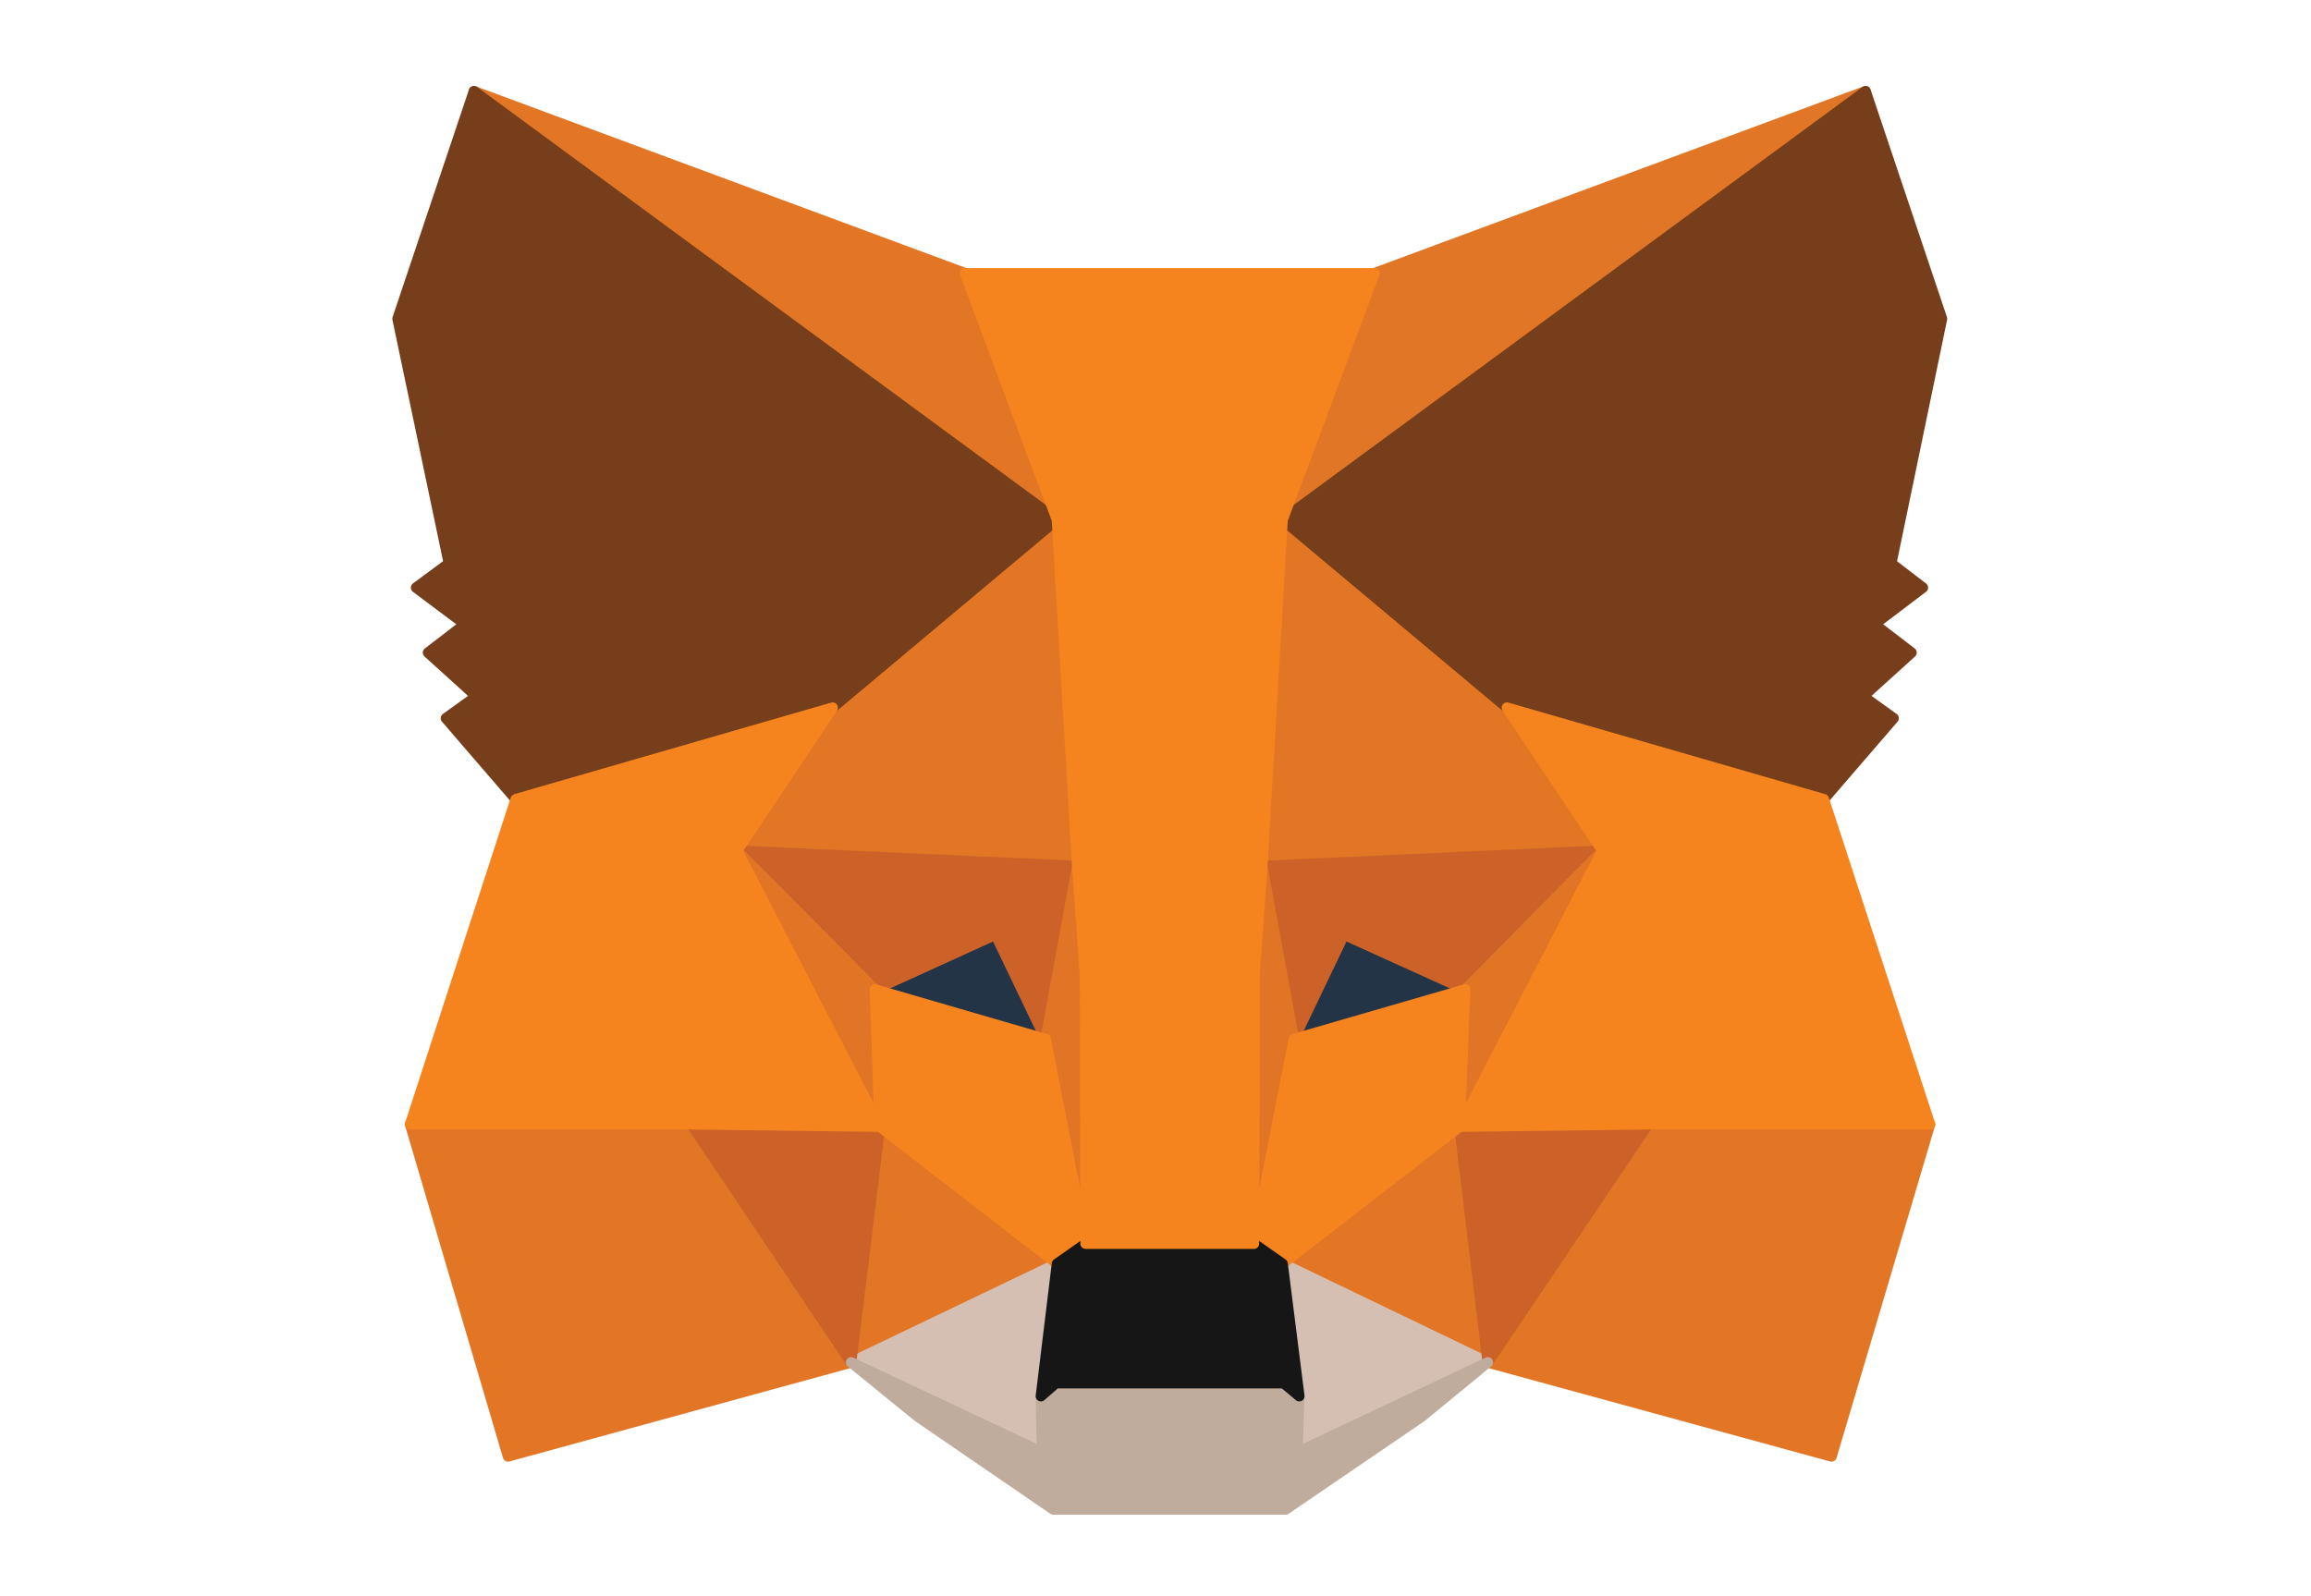
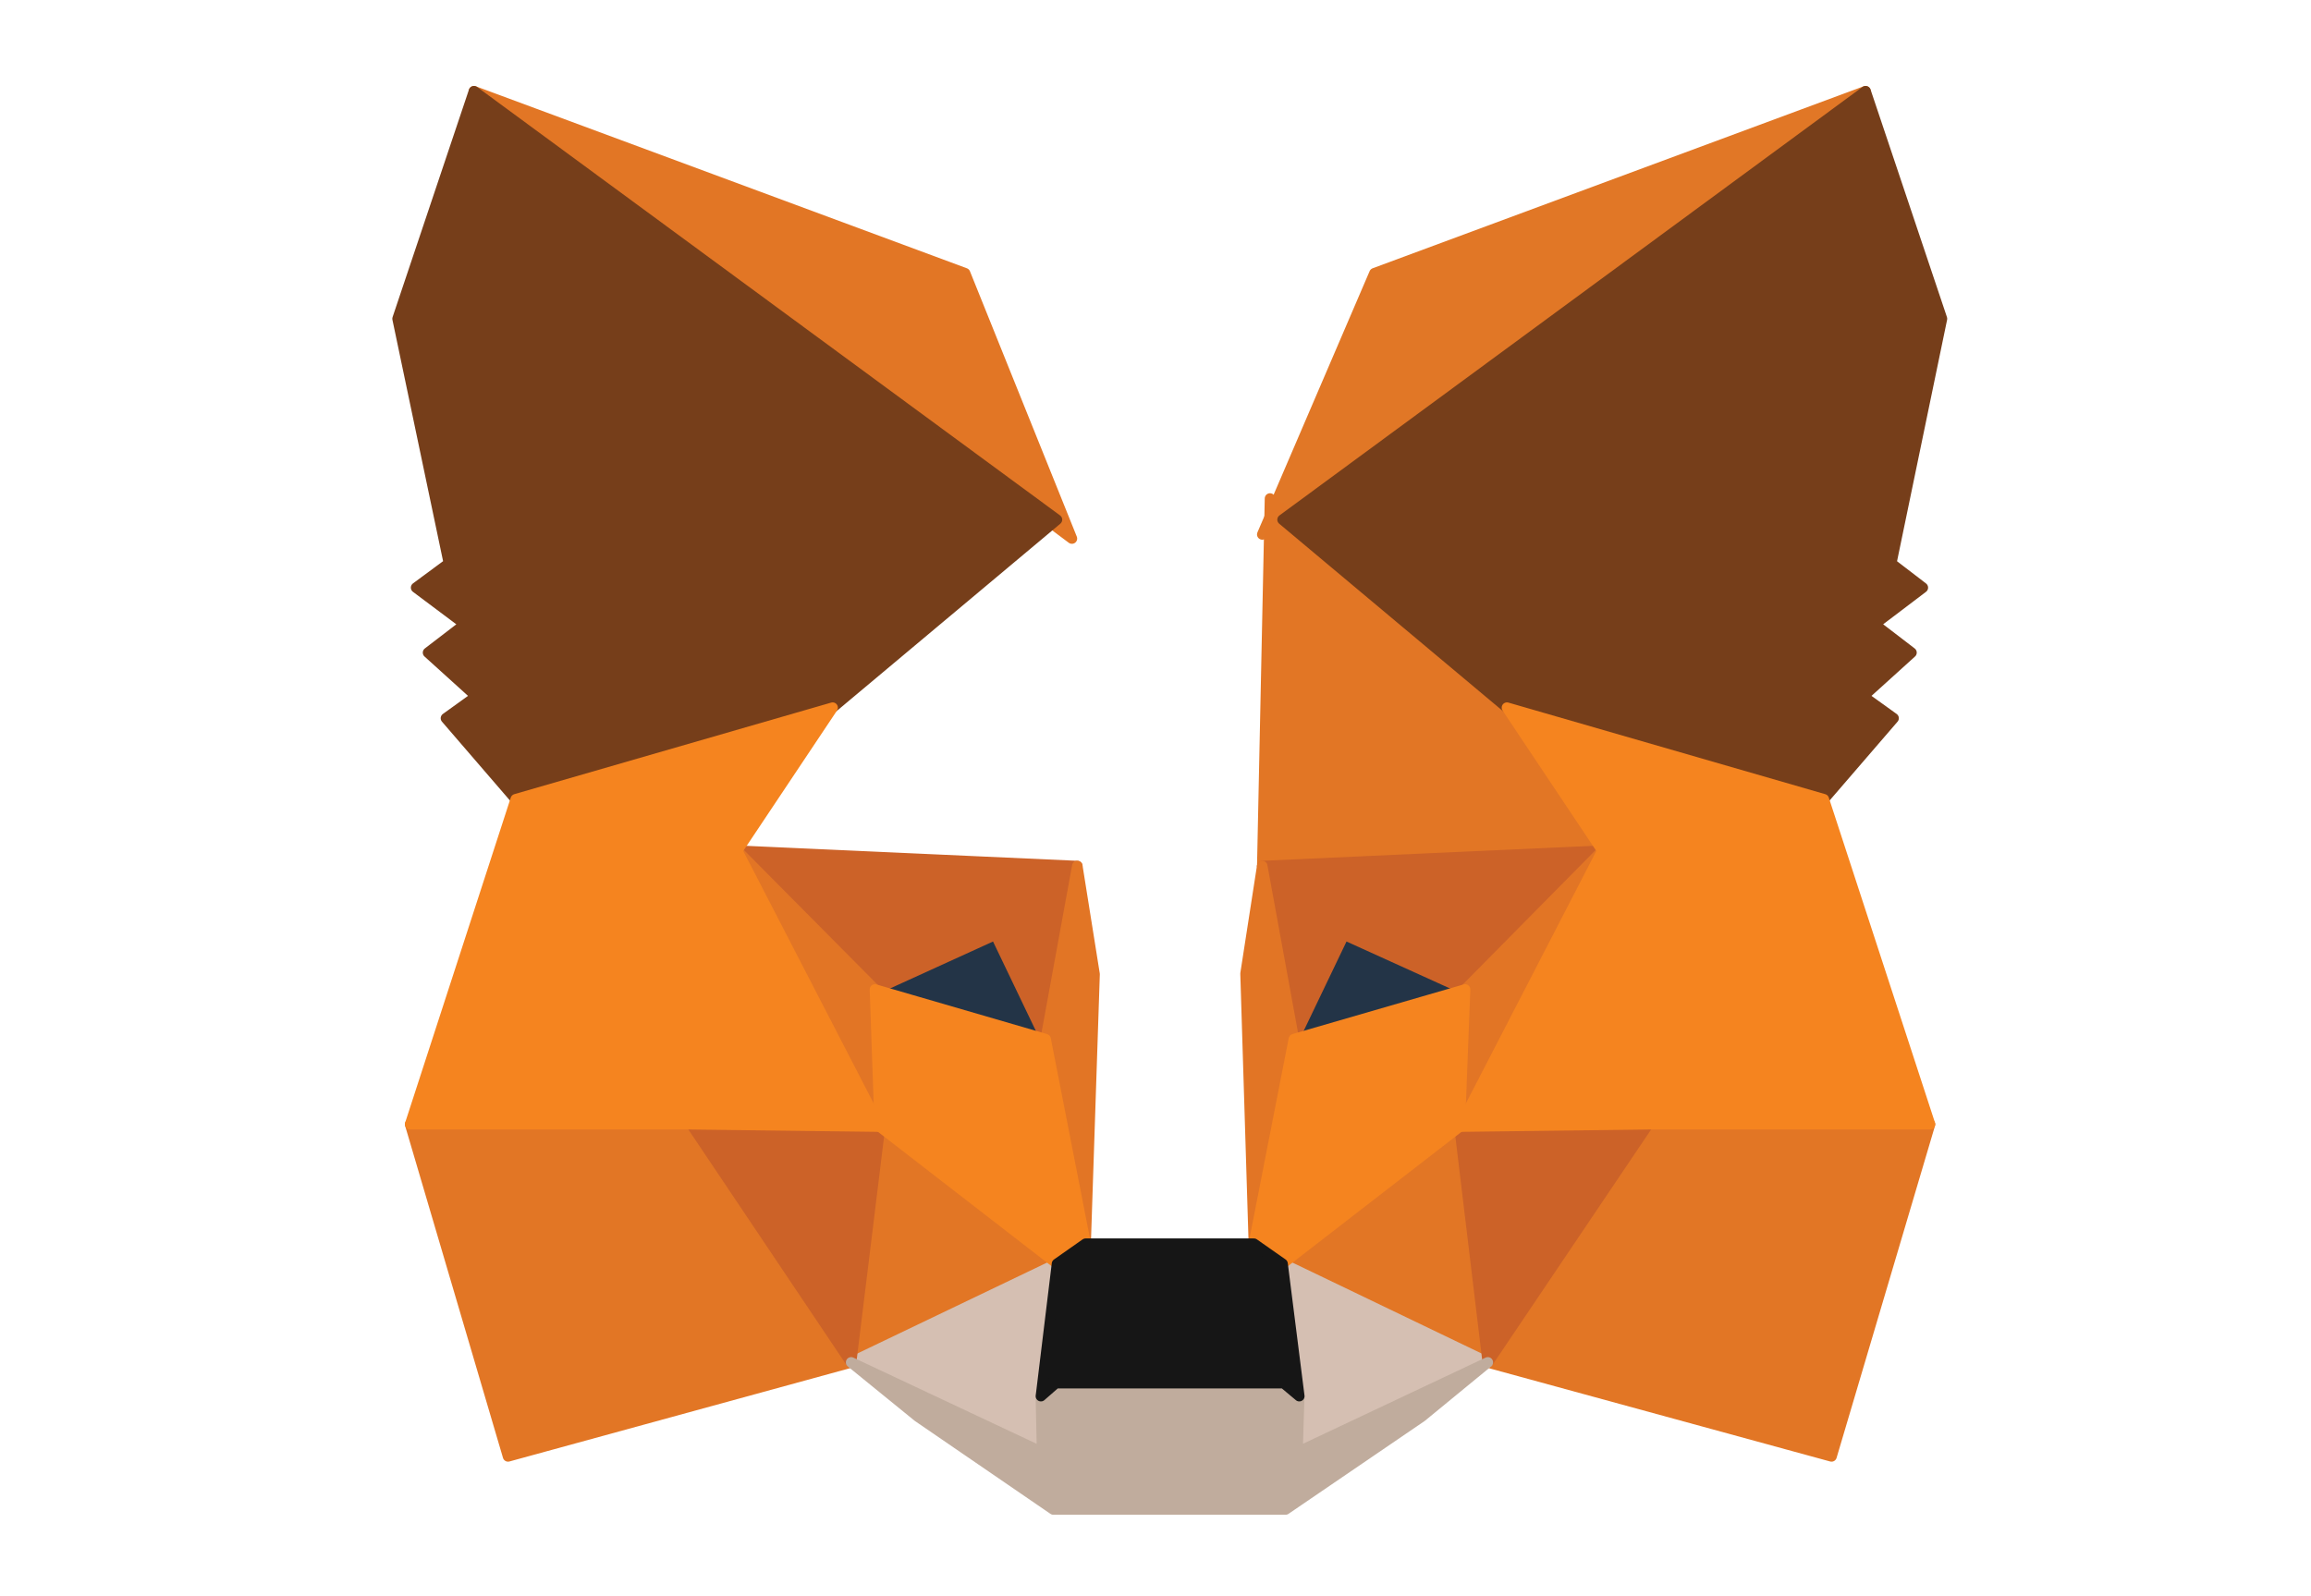
<svg xmlns="http://www.w3.org/2000/svg" width="55" height="38" viewBox="0 0 55 38" fill="none">
  <path d="M44.398 2.171L30.041 12.723L32.711 6.504L44.398 2.171Z" fill="#E17726" stroke="#E17726" stroke-width="0.25" stroke-linecap="round" stroke-linejoin="round" />
  <path d="M11.28 2.171L25.511 12.821L22.968 6.504L11.28 2.171Z" fill="#E27625" stroke="#E27625" stroke-width="0.25" stroke-linecap="round" stroke-linejoin="round" />
  <path d="M39.229 26.638L35.408 32.434L43.589 34.671L45.932 26.765L39.229 26.638Z" fill="#E27625" stroke="#E27625" stroke-width="0.25" stroke-linecap="round" stroke-linejoin="round" />
  <path d="M9.761 26.765L12.091 34.671L20.256 32.434L16.45 26.638L9.761 26.765Z" fill="#E27625" stroke="#E27625" stroke-width="0.25" stroke-linecap="round" stroke-linejoin="round" />
-   <path d="M19.816 16.846L17.544 20.25L25.639 20.616L25.369 11.964L19.816 16.846Z" fill="#E27625" stroke="#E27625" stroke-width="0.25" stroke-linecap="round" stroke-linejoin="round" />
  <path d="M35.863 16.847L30.225 11.867L30.041 20.617L38.136 20.252L35.863 16.847Z" fill="#E27625" stroke="#E27625" stroke-width="0.25" stroke-linecap="round" stroke-linejoin="round" />
  <path d="M20.256 32.434L25.156 30.084L20.938 26.821L20.256 32.434Z" fill="#E27625" stroke="#E27625" stroke-width="0.25" stroke-linecap="round" stroke-linejoin="round" />
  <path d="M30.524 30.084L35.409 32.434L34.742 26.821L30.524 30.084Z" fill="#E27625" stroke="#E27625" stroke-width="0.25" stroke-linecap="round" stroke-linejoin="round" />
  <path d="M35.409 32.431L30.524 30.082L30.922 33.233L30.879 34.57L35.409 32.431Z" fill="#D5BFB2" stroke="#D5BFB2" stroke-width="0.25" stroke-linecap="round" stroke-linejoin="round" />
  <path d="M20.256 32.431L24.801 34.57L24.772 33.233L25.156 30.082L20.256 32.431Z" fill="#D5BFB2" stroke="#D5BFB2" stroke-width="0.25" stroke-linecap="round" stroke-linejoin="round" />
  <path d="M24.885 24.739L20.823 23.557L23.692 22.249L24.885 24.739Z" fill="#233447" stroke="#233447" stroke-width="0.25" stroke-linecap="round" stroke-linejoin="round" />
  <path d="M30.794 24.739L31.987 22.249L34.87 23.557L30.794 24.739Z" fill="#233447" stroke="#233447" stroke-width="0.25" stroke-linecap="round" stroke-linejoin="round" />
  <path d="M20.255 32.434L20.966 26.638L16.45 26.765L20.255 32.434Z" fill="#CC6228" stroke="#CC6228" stroke-width="0.25" stroke-linecap="round" stroke-linejoin="round" />
  <path d="M34.712 26.638L35.408 32.434L39.228 26.765L34.712 26.638Z" fill="#CC6228" stroke="#CC6228" stroke-width="0.25" stroke-linecap="round" stroke-linejoin="round" />
  <path d="M38.136 20.251L30.041 20.617L30.793 24.739L31.986 22.249L34.869 23.557L38.136 20.251Z" fill="#CC6228" stroke="#CC6228" stroke-width="0.25" stroke-linecap="round" stroke-linejoin="round" />
  <path d="M20.824 23.557L23.693 22.249L24.886 24.739L25.639 20.617L17.544 20.251L20.824 23.557Z" fill="#CC6228" stroke="#CC6228" stroke-width="0.25" stroke-linecap="round" stroke-linejoin="round" />
  <path d="M17.544 20.251L20.938 26.821L20.824 23.557L17.544 20.251Z" fill="#E27525" stroke="#E27525" stroke-width="0.25" stroke-linecap="round" stroke-linejoin="round" />
  <path d="M34.87 23.557L34.742 26.821L38.136 20.251L34.87 23.557Z" fill="#E27525" stroke="#E27525" stroke-width="0.25" stroke-linecap="round" stroke-linejoin="round" />
  <path d="M25.639 20.616L24.886 24.738L25.837 29.606L26.05 23.191L25.639 20.616Z" fill="#E27525" stroke="#E27525" stroke-width="0.25" stroke-linecap="round" stroke-linejoin="round" />
  <path d="M30.04 20.616L29.643 23.177L29.841 29.606L30.793 24.738L30.04 20.616Z" fill="#E27525" stroke="#E27525" stroke-width="0.25" stroke-linecap="round" stroke-linejoin="round" />
  <path d="M30.793 24.737L29.841 29.604L30.523 30.083L34.741 26.819L34.868 23.555L30.793 24.737Z" fill="#F5841F" stroke="#F5841F" stroke-width="0.25" stroke-linecap="round" stroke-linejoin="round" />
  <path d="M20.823 23.555L20.937 26.819L25.155 30.083L25.837 29.604L24.885 24.737L20.823 23.555Z" fill="#F5841F" stroke="#F5841F" stroke-width="0.25" stroke-linecap="round" stroke-linejoin="round" />
  <path d="M30.879 34.57L30.921 33.233L30.552 32.924H25.127L24.772 33.233L24.801 34.57L20.256 32.432L21.847 33.726L25.07 35.935H30.595L33.833 33.726L35.409 32.432L30.879 34.57Z" fill="#C0AC9D" stroke="#C0AC9D" stroke-width="0.25" stroke-linecap="round" stroke-linejoin="round" />
  <path d="M30.524 30.085L29.842 29.607H25.837L25.156 30.085L24.773 33.237L25.128 32.927H30.552L30.922 33.237L30.524 30.085Z" fill="#161616" stroke="#161616" stroke-width="0.25" stroke-linecap="round" stroke-linejoin="round" />
  <path d="M45.01 13.412L46.217 7.588L44.399 2.171L30.524 12.371L35.864 16.845L43.405 19.025L45.066 17.098L44.342 16.577L45.492 15.536L44.612 14.861L45.762 13.989L45.01 13.412Z" fill="#763E1A" stroke="#763E1A" stroke-width="0.25" stroke-linecap="round" stroke-linejoin="round" />
  <path d="M9.462 7.588L10.684 13.412L9.903 13.989L11.067 14.861L10.187 15.536L11.337 16.577L10.613 17.098L12.274 19.025L19.815 16.845L25.155 12.371L11.28 2.171L9.462 7.588Z" fill="#763E1A" stroke="#763E1A" stroke-width="0.25" stroke-linecap="round" stroke-linejoin="round" />
  <path d="M43.405 19.026L35.864 16.846L38.136 20.25L34.742 26.82L39.229 26.764H45.932L43.405 19.026Z" fill="#F5841F" stroke="#F5841F" stroke-width="0.25" stroke-linecap="round" stroke-linejoin="round" />
  <path d="M19.816 16.846L12.275 19.026L9.761 26.764H16.45L20.938 26.82L17.544 20.25L19.816 16.846Z" fill="#F5841F" stroke="#F5841F" stroke-width="0.25" stroke-linecap="round" stroke-linejoin="round" />
-   <path d="M30.041 20.616L30.524 12.372L32.711 6.506H22.968L25.155 12.372L25.638 20.616L25.823 23.205L25.837 29.606H29.842L29.856 23.205L30.041 20.616Z" fill="#F5841F" stroke="#F5841F" stroke-width="0.25" stroke-linecap="round" stroke-linejoin="round" />
</svg>